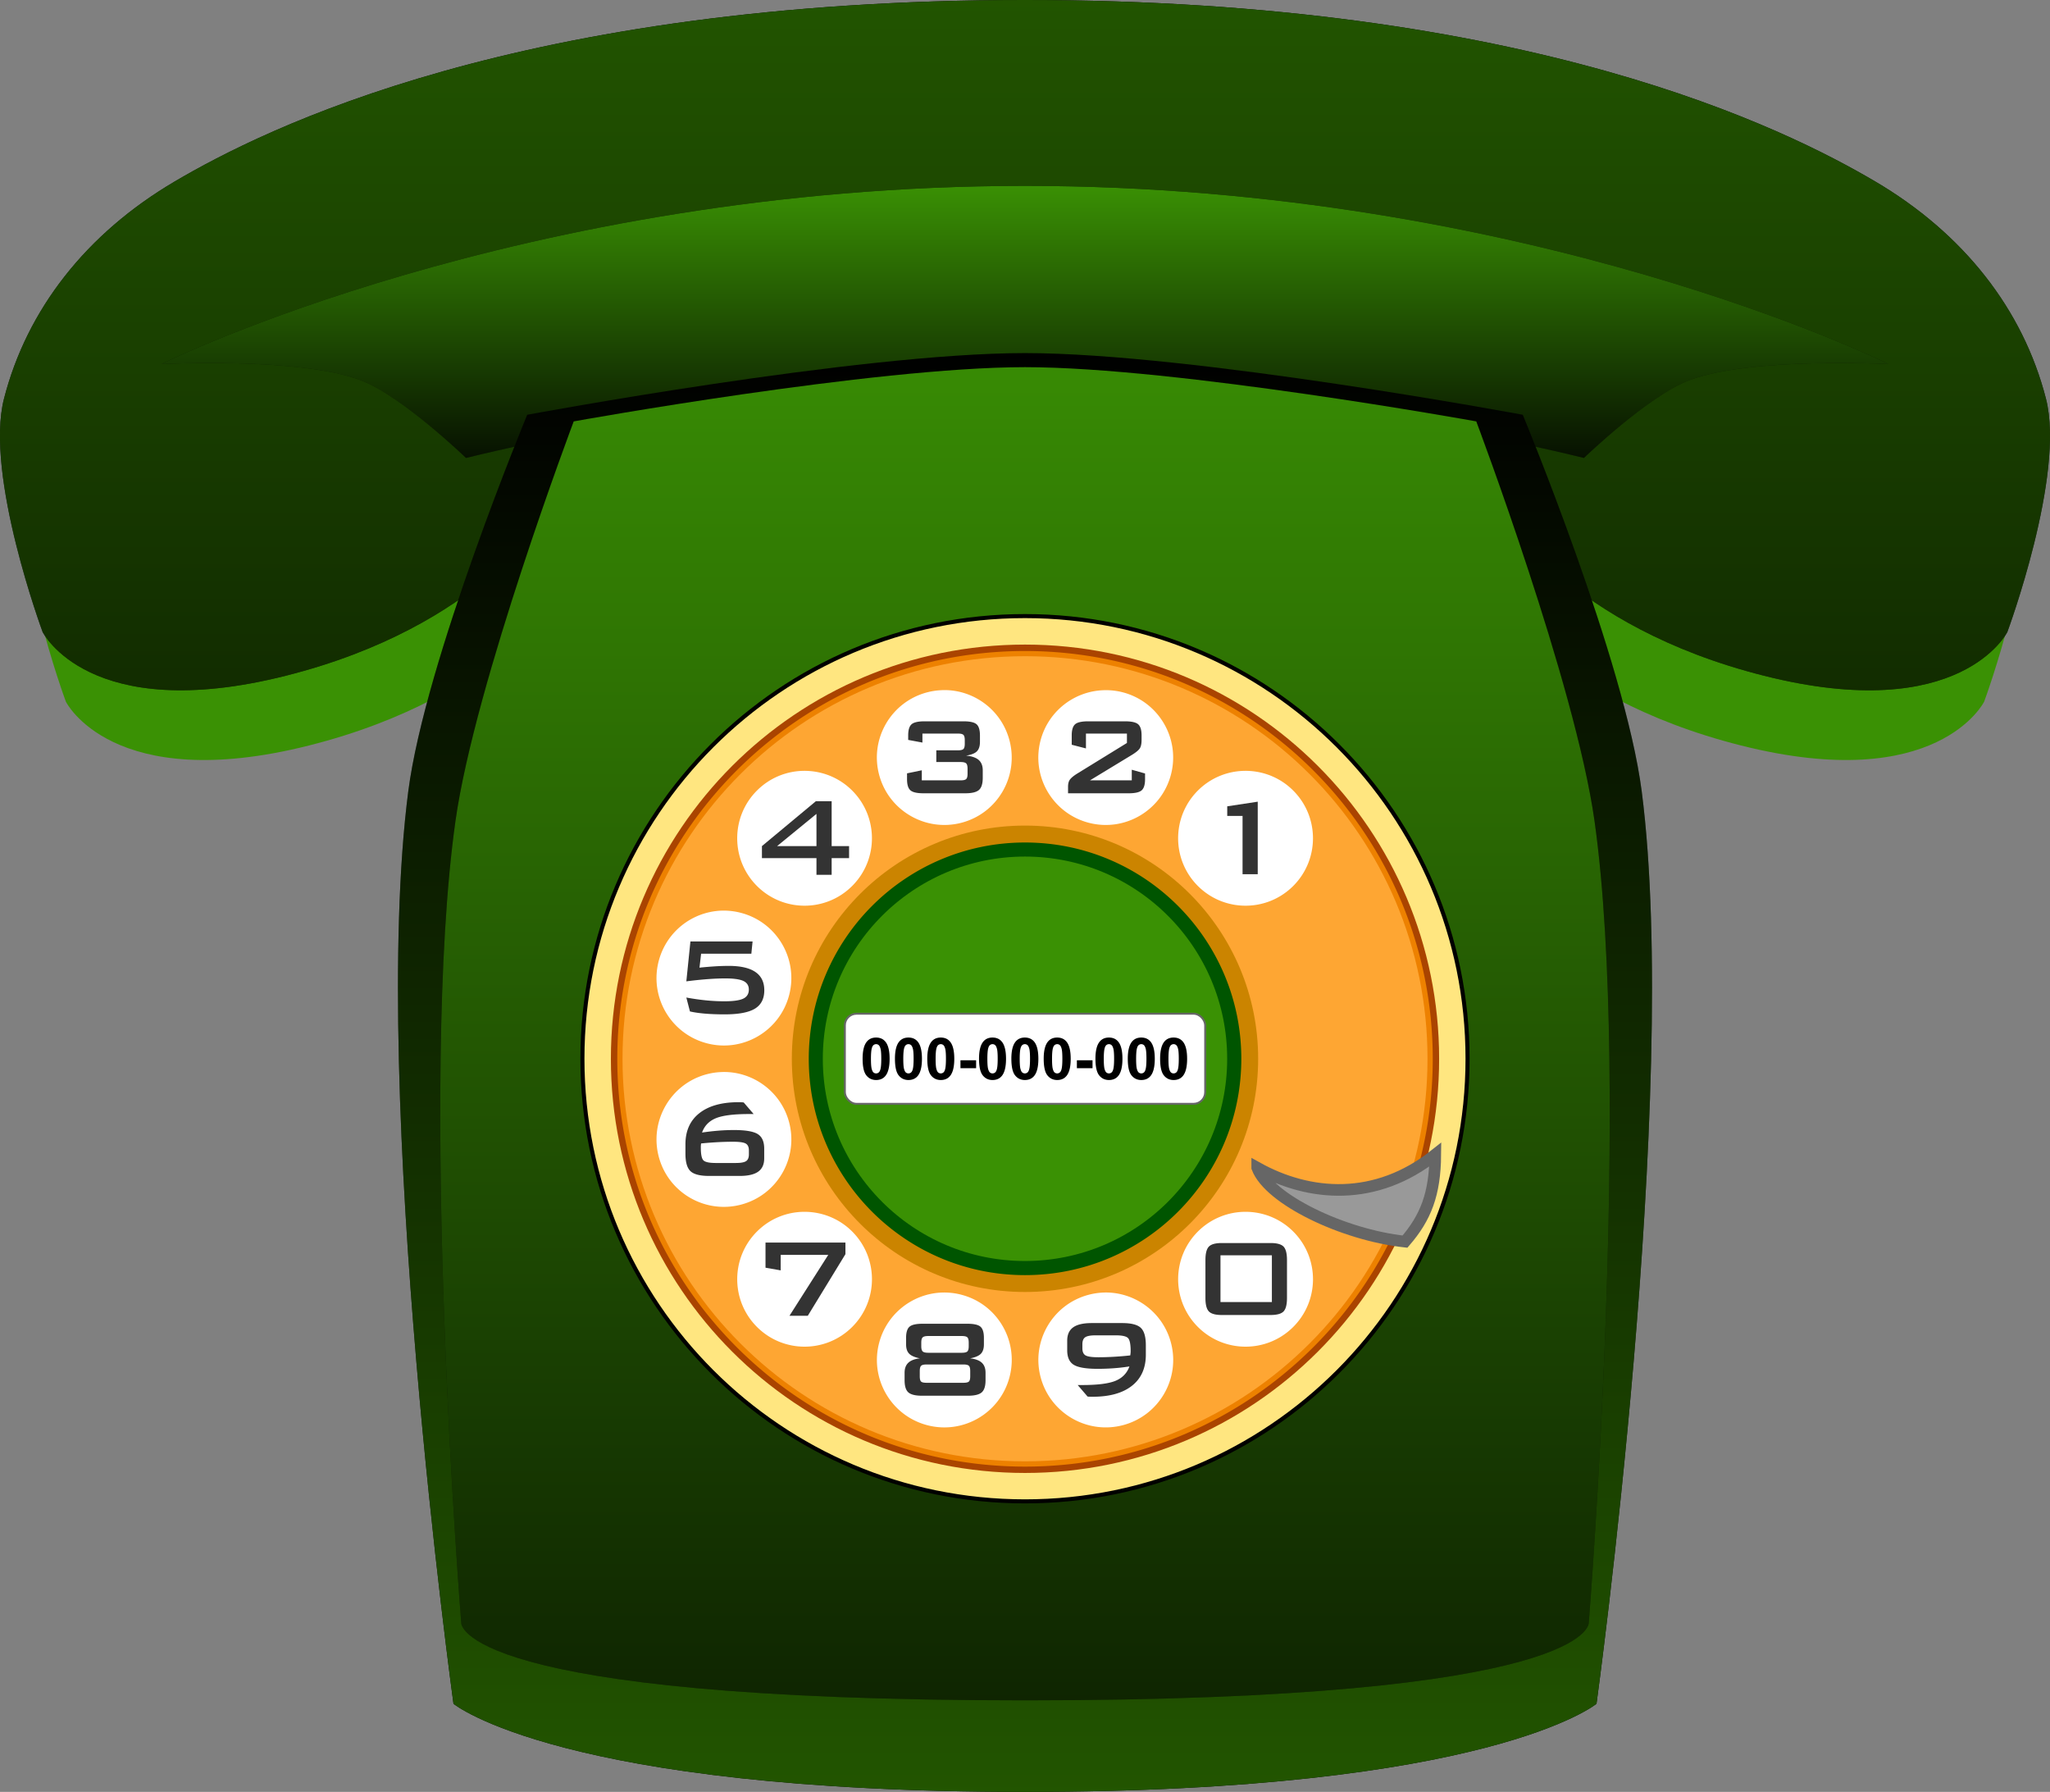
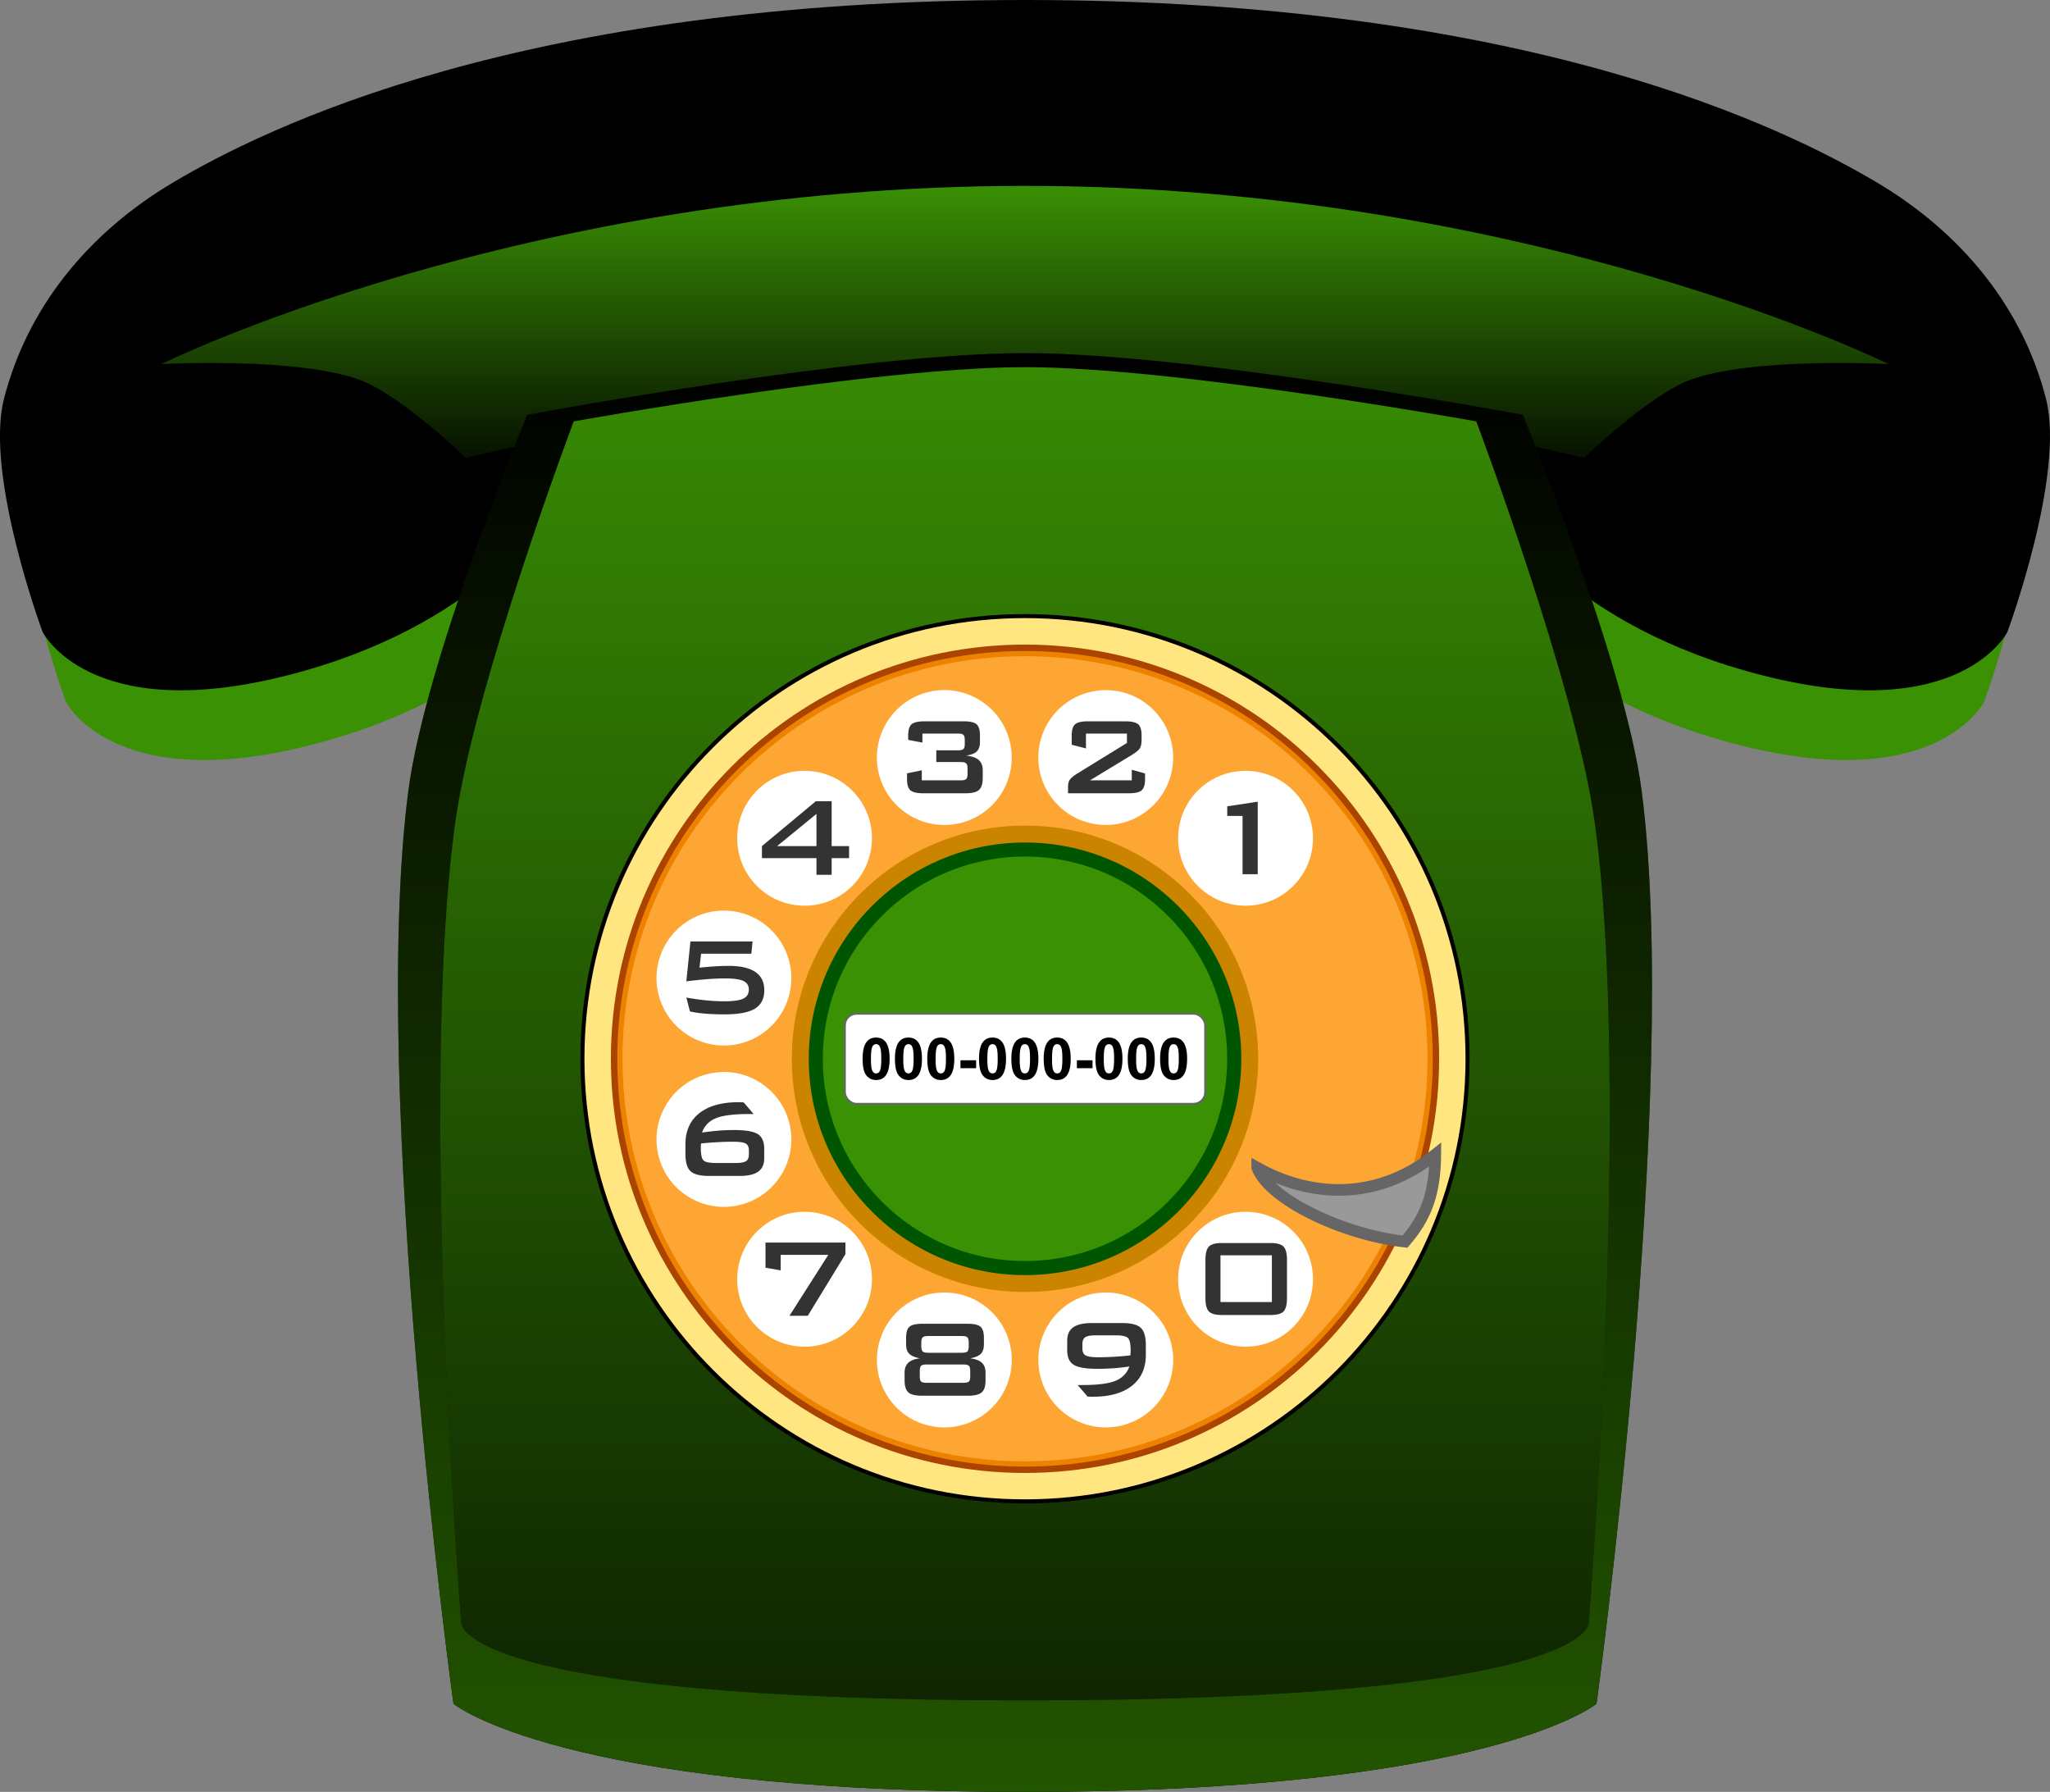
<svg xmlns="http://www.w3.org/2000/svg" viewBox="0 0 529.33 462.6">
  <rect x="0" y="0" width="529.33" height="462.6" fill="#808080" stroke="none" />
  <defs>
    <linearGradient id="d" y2="606.86" gradientUnits="userSpaceOnUse" x2="400.47" y1="114.21" x1="400.47">
      <stop offset="0" stop-color="#3a9104" />
      <stop offset="1" stop-color="#3a9104" stop-opacity="0" />
    </linearGradient>
    <linearGradient id="b" y2="169.6" gradientUnits="userSpaceOnUse" x2="371.37" y1="89.196" x1="371.37">
      <stop offset="0" stop-color="#3a9104" />
      <stop offset="1" stop-color="#3a9104" stop-opacity="0" />
    </linearGradient>
    <linearGradient id="a" y2="417.34" gradientUnits="userSpaceOnUse" x2="344.89" y1="37.934" x1="344.89">
      <stop offset="0" stop-color="#250" />
      <stop offset="1" stop-color="#250" stop-opacity="0" />
    </linearGradient>
    <linearGradient id="c" y2="132.27" gradientUnits="userSpaceOnUse" x2="395.75" y1="505.35" x1="395.75">
      <stop offset="0" stop-color="#250" />
      <stop offset="1" stop-color="#250" stop-opacity="0" />
    </linearGradient>
  </defs>
  <g fill="#3a9104">
    <path d="M258.667 18c130.53 0 196.6 33.375 219.47 46.812 22.866 13.437 38.24 33.059 44.156 56.125 5.054 19.7-9.969 60.219-9.969 60.219s-11.958 24.109-62.75 11.312c-50.8-12.8-67.6-42.03-67.6-42.03l21.53-62.22s-79.984-18-144.84-18z" />
    <path d="M270.667 18c-130.53 0-196.6 33.375-219.47 46.812-22.866 13.437-38.239 33.059-44.156 56.125-5.054 19.7 9.97 60.219 9.97 60.219s11.957 24.109 62.75 11.312 67.593-42.031 67.593-42.031l-21.53-62.22s79.984-18 144.84-18z" />
  </g>
  <path d="M409.48 70.22l-21.531 62.219s16.801 29.234 67.594 42.031c50.792 12.797 62.781-11.312 62.781-11.312s15.023-40.519 9.969-60.219c-5.918-23.066-21.291-42.688-44.156-56.125-22.87-13.44-88.94-46.815-219.48-46.815-130.53 0-196.6 33.375-219.47 46.812C22.32 60.248 6.947 79.87 1.03 102.936-4.023 122.636 11 163.155 11 163.155s11.958 24.109 62.75 11.312 67.594-42.031 67.594-42.031l-21.531-62.219s79.984-18 144.84-18c64.86 0 144.81 18 144.81 18z" />
-   <path d="M517.61 111.97l-21.531 62.219s16.801 29.234 67.594 42.031c50.792 12.797 62.781-11.312 62.781-11.312s15.023-40.519 9.969-60.219c-5.918-23.066-21.291-42.688-44.156-56.125-22.87-13.44-88.94-46.815-219.48-46.815-130.53 0-196.6 33.375-219.47 46.812-22.866 13.437-38.24 33.059-44.156 56.125-5.054 19.7 9.969 60.219 9.969 60.219s11.958 24.109 62.75 11.312 67.594-42.031 67.594-42.031l-21.531-62.219s79.984-18 144.84-18c64.86 0 144.81 18 144.81 18z" fill="url(#a)" transform="translate(-108.13 -41.75)" />
  <path d="M120.33 118.23s79.974-20 144.33-20c64.36 0 144.33 20 144.33 20s16.735-16.163 27.334-20.12c16.082-6.004 51.334-4.12 51.334-4.12s-92.968-46-223-46-223 46-223 46 35.252-1.884 51.334 4.12c10.599 3.957 27.334 20.12 27.334 20.12z" />
  <path d="M228.46 159.98s79.974-20 144.33-20c64.36 0 144.33 20 144.33 20s16.735-16.163 27.334-20.12c16.082-6.004 51.334-4.12 51.334-4.12s-92.968-46-223-46-223 46-223 46 35.252-1.884 51.334 4.12c10.599 3.957 27.334 20.12 27.334 20.12z" fill="url(#b)" transform="translate(-108.13 -41.75)" />
  <g>
    <path d="M136.13 107.08s-26.37 63.531-30.716 97.246c-10.05 77.962 11.68 235.53 11.68 235.53s27.527 22.747 147.57 22.747 147.57-22.747 147.57-22.747 21.729-157.57 11.68-235.53c-4.346-33.715-30.716-97.246-30.716-97.246s-85.359-15.923-128.53-15.923-128.53 15.923-128.53 15.923z" />
    <path d="M244.26 148.83s-26.37 63.531-30.716 97.246c-10.05 77.962 11.68 235.53 11.68 235.53s27.527 22.747 147.57 22.747 147.57-22.747 147.57-22.747 21.729-157.57 11.68-235.53c-4.346-33.715-30.716-97.246-30.716-97.246s-85.359-15.923-128.53-15.923-128.53 15.923-128.53 15.923z" fill="url(#c)" transform="translate(-108.13 -41.75)" />
    <path d="M148.14 108.79s-25.509 67.601-30.523 103.09c-9.658 68.351 1.477 207.09 1.477 207.09s-1.175 20 145.57 20 145.57-20 145.57-20 11.135-138.73 1.477-207.09c-5.014-35.484-30.523-103.09-30.523-103.09s-77.403-14-116.52-14c-39.12 0-116.52 14-116.52 14z" />
-     <path d="M256.27 150.54s-25.509 67.601-30.523 103.09c-9.658 68.351 1.477 207.09 1.477 207.09s-1.175 20 145.57 20 145.57-20 145.57-20 11.135-138.73 1.477-207.09c-5.014-35.484-30.523-103.09-30.523-103.09s-77.403-14-116.52-14c-39.12 0-116.52 14-116.52 14z" fill="url(#d)" transform="translate(-108.13 -41.75)" />
+     <path d="M256.27 150.54s-25.509 67.601-30.523 103.09c-9.658 68.351 1.477 207.09 1.477 207.09s-1.175 20 145.57 20 145.57-20 145.57-20 11.135-138.73 1.477-207.09c-5.014-35.484-30.523-103.09-30.523-103.09s-77.403-14-116.52-14c-39.12 0-116.52 14-116.52 14" fill="url(#d)" transform="translate(-108.13 -41.75)" />
  </g>
  <g transform="translate(-113.21 -283.18)">
    <path d="M492.145 556.507c0 63.111-51.161 114.275-114.274 114.275-63.11 0-114.274-51.162-114.274-114.275 0-63.11 51.161-114.274 114.274-114.274 63.11 0 114.274 51.162 114.274 114.274z" fill-rule="evenodd" stroke="#000" fill="#ffe680" stroke-width="1.044" />
    <path d="M433.716 556.52c0 30.84-25 55.842-55.841 55.842-30.84 0-55.842-25-55.842-55.841 0-30.84 25-55.842 55.842-55.842 30.84 0 55.841 25 55.841 55.842z" fill-rule="evenodd" stroke="#000" fill="olive" stroke-width=".51" />
    <path d="M483.307 556.519c0 58.225-47.2 105.429-105.428 105.429-58.226 0-105.43-47.202-105.43-105.43 0-58.225 47.202-105.428 105.43-105.428 58.225 0 105.428 47.201 105.428 105.429z" fill-rule="evenodd" stroke="#a40" stroke-width="3" fill="#fff" />
    <path d="M434.078 556.522c0 31.041-25.163 56.206-56.205 56.206-31.04 0-56.205-25.164-56.205-56.206 0-31.04 25.164-56.205 56.205-56.205 31.04 0 56.205 25.164 56.205 56.205z" fill-rule="evenodd" stroke="#050" stroke-width="8" fill="#3a9104" />
    <rect rx="3" ry="3" height="23.26" width="93.041" y="544.89" x="331.36" fill-rule="evenodd" stroke="#666" stroke-width=".5" fill="#fff" />
    <path d="M339.43 551.04c1.04 0 1.853.371 2.439 1.113.698.88 1.047 2.337 1.047 4.373 0 2.031-.351 3.491-1.054 4.38-.581.732-1.392 1.098-2.432 1.098-1.045 0-1.887-.401-2.527-1.204-.64-.804-.96-2.235-.96-4.296 0-2.022.352-3.477 1.056-4.365.58-.733 1.391-1.099 2.431-1.099zm0 1.706c-.249 0-.471.08-.666.239-.196.158-.347.443-.455.853-.141.532-.212 1.428-.212 2.688 0 1.26.064 2.125.19 2.596.127.471.287.785.48.941.193.157.414.235.663.235s.471-.08.667-.238c.195-.159.346-.443.454-.854.141-.527.212-1.42.212-2.68s-.063-2.125-.19-2.597c-.127-.47-.287-.786-.48-.944a1.014 1.014 0 00-.663-.239zM347.78 551.04c1.04 0 1.853.371 2.439 1.113.698.88 1.047 2.337 1.047 4.373 0 2.031-.351 3.491-1.054 4.38-.581.732-1.392 1.098-2.432 1.098-1.045 0-1.887-.401-2.527-1.204-.64-.804-.96-2.235-.96-4.296 0-2.022.352-3.477 1.056-4.365.58-.733 1.391-1.099 2.431-1.099zm0 1.706c-.249 0-.471.08-.666.239-.196.158-.347.443-.455.853-.141.532-.212 1.428-.212 2.688 0 1.26.064 2.125.19 2.596.127.471.287.785.48.941.193.157.414.235.663.235s.471-.08.667-.238c.195-.159.346-.443.454-.854.141-.527.212-1.42.212-2.68s-.063-2.125-.19-2.597c-.127-.47-.287-.786-.48-.944a1.014 1.014 0 00-.663-.239zM356.13 551.04c1.04 0 1.853.371 2.439 1.113.698.88 1.047 2.337 1.047 4.373 0 2.031-.351 3.491-1.054 4.38-.581.732-1.392 1.098-2.432 1.098-1.045 0-1.887-.401-2.527-1.204-.64-.804-.96-2.235-.96-4.296 0-2.022.352-3.477 1.056-4.365.58-.733 1.391-1.099 2.431-1.099zm0 1.706c-.249 0-.471.08-.666.239-.196.158-.347.443-.455.853-.141.532-.212 1.428-.212 2.688s.063 2.125.19 2.596c.127.471.287.785.48.941.193.157.414.235.663.235s.471-.08.667-.238c.195-.159.346-.443.454-.854.141-.527.212-1.42.212-2.68 0-1.26-.063-2.125-.19-2.597-.127-.47-.287-.786-.48-.944a1.014 1.014 0 00-.663-.239zM361.21 558.96v-2.058h4.043v2.058zM369.49 551.04c1.04 0 1.853.371 2.439 1.113.698.88 1.047 2.337 1.047 4.373 0 2.031-.351 3.491-1.054 4.38-.581.732-1.392 1.098-2.432 1.098-1.045 0-1.887-.401-2.527-1.204-.64-.804-.96-2.235-.96-4.296 0-2.022.352-3.477 1.055-4.365.581-.733 1.392-1.099 2.432-1.099zm0 1.706c-.249 0-.471.08-.667.239-.195.158-.346.443-.454.853-.141.532-.212 1.428-.212 2.688s.063 2.125.19 2.596c.127.471.287.785.48.941.193.157.414.235.663.235.249 0 .471-.08.666-.238.196-.159.347-.443.455-.854.141-.527.212-1.42.212-2.68 0-1.26-.063-2.125-.19-2.597-.127-.47-.287-.786-.48-.944a1.014 1.014 0 00-.663-.239zM377.84 551.04c1.04 0 1.853.371 2.439 1.113.698.88 1.047 2.337 1.047 4.373 0 2.031-.351 3.491-1.054 4.38-.581.732-1.392 1.098-2.432 1.098-1.045 0-1.887-.401-2.527-1.204-.64-.804-.96-2.235-.96-4.296 0-2.022.352-3.477 1.055-4.365.581-.733 1.392-1.099 2.432-1.099zm0 1.706c-.249 0-.471.08-.667.239-.195.158-.346.443-.454.853-.141.532-.212 1.428-.212 2.688s.063 2.125.19 2.596c.127.471.287.785.48.941.193.157.414.235.663.235.249 0 .471-.08.666-.238.196-.159.347-.443.455-.854.141-.527.212-1.42.212-2.68s-.064-2.125-.19-2.597c-.127-.47-.287-.786-.48-.944a1.014 1.014 0 00-.663-.239zM386.19 551.04c1.04 0 1.853.371 2.439 1.113.698.88 1.047 2.337 1.047 4.373 0 2.031-.351 3.491-1.054 4.38-.581.732-1.392 1.098-2.432 1.098-1.045 0-1.887-.401-2.527-1.204-.64-.804-.96-2.235-.96-4.296 0-2.022.352-3.477 1.055-4.365.581-.733 1.392-1.099 2.432-1.099zm0 1.706c-.249 0-.471.08-.667.239-.195.158-.346.443-.454.853-.141.532-.212 1.428-.212 2.688s.063 2.125.19 2.596c.127.471.287.785.48.941.193.157.414.235.663.235.249 0 .471-.08.666-.238.196-.159.347-.443.455-.854.141-.527.212-1.42.212-2.68s-.064-2.125-.19-2.597c-.127-.47-.287-.786-.48-.944a1.014 1.014 0 00-.663-.239zM391.27 558.96v-2.058h4.043v2.058zM399.55 551.04c1.04 0 1.853.371 2.439 1.113.698.88 1.047 2.337 1.047 4.373 0 2.031-.351 3.491-1.054 4.38-.581.732-1.392 1.098-2.432 1.098-1.045 0-1.887-.401-2.527-1.204-.64-.804-.96-2.235-.96-4.296 0-2.022.352-3.477 1.056-4.365.58-.733 1.391-1.099 2.431-1.099zm0 1.706c-.249 0-.471.08-.666.239-.196.158-.347.443-.455.853-.141.532-.212 1.428-.212 2.688s.063 2.125.19 2.596c.127.471.287.785.48.941.193.157.414.235.663.235.249 0 .471-.08.667-.238.195-.159.346-.443.454-.854.141-.527.212-1.42.212-2.68 0-1.26-.063-2.125-.19-2.597-.127-.47-.287-.786-.48-.944a1.014 1.014 0 00-.663-.239zM407.9 551.04c1.04 0 1.853.371 2.439 1.113.698.88 1.047 2.337 1.047 4.373 0 2.031-.351 3.491-1.054 4.38-.581.732-1.392 1.098-2.432 1.098-1.045 0-1.887-.401-2.527-1.204-.64-.804-.96-2.235-.96-4.296 0-2.022.352-3.477 1.056-4.365.58-.733 1.391-1.099 2.431-1.099zm0 1.706c-.249 0-.471.08-.666.239-.196.158-.347.443-.455.853-.141.532-.212 1.428-.212 2.688s.063 2.125.19 2.596c.127.471.287.785.48.941.193.157.414.235.663.235.249 0 .471-.08.667-.238.195-.159.346-.443.454-.854.141-.527.212-1.42.212-2.68 0-1.26-.063-2.125-.19-2.597-.127-.47-.287-.786-.48-.944a1.014 1.014 0 00-.663-.239zM416.25 551.04c1.04 0 1.853.371 2.439 1.113.698.88 1.047 2.337 1.047 4.373 0 2.031-.351 3.491-1.054 4.38-.581.732-1.392 1.098-2.432 1.098-1.045 0-1.887-.401-2.527-1.204-.64-.804-.96-2.235-.96-4.296 0-2.022.352-3.477 1.055-4.365.581-.733 1.392-1.099 2.432-1.099zm0 1.706c-.249 0-.471.08-.666.239-.196.158-.347.443-.455.853-.141.532-.212 1.428-.212 2.688s.063 2.125.19 2.596c.127.471.287.785.48.941.193.157.414.235.663.235.249 0 .471-.08.666-.238.196-.159.347-.443.455-.854.141-.527.212-1.42.212-2.68 0-1.26-.063-2.125-.19-2.597-.127-.47-.287-.786-.48-.944a1.014 1.014 0 00-.663-.239z" />
  </g>
  <g>
    <g fill="#333">
      <path d="M320.84 225.69v-15.047h-3.955v-2.478l7.875-1.196v18.721zM276.73 189.86c0-1.395.287-2.35.861-2.865.575-.516 1.7-.774 3.375-.774h9.545c1.676 0 2.804.258 3.384.774.58.515.87 1.47.87 2.865v1.195c0 .903-.138 1.594-.413 2.075-.275.48-.94 1.048-1.995 1.705l-10.916 6.627h10.793v-2.743l3.428.967v1.477c0 1.394-.29 2.35-.87 2.865-.58.516-1.708.773-3.384.773H275.78v-1.687c0-.82.173-1.453.518-1.898.346-.446.958-.944 1.837-1.495l12.85-7.91v-2.426h-10.582v3.832l-3.674-.949zM238.46 204.8c-1.676 0-2.804-.258-3.384-.773-.58-.516-.87-1.471-.87-2.866v-1.511l3.814-.791v2.601h10.02c.715 0 1.193-.111 1.433-.334.24-.222.36-.668.36-1.336v-1.353c0-.68-.123-1.134-.369-1.362-.246-.229-.72-.343-1.424-.343h-6.275v-3.024h5.59c.703 0 1.172-.11 1.406-.334.234-.222.352-.673.352-1.353v-.932c0-.691-.118-1.148-.352-1.37-.234-.223-.703-.335-1.406-.335h-9.176v2.32l-3.674-.685v-1.16c0-1.395.287-2.35.862-2.865.574-.516 1.699-.774 3.375-.774h10.055c1.675 0 2.8.258 3.375.774.574.515.86 1.47.861 2.865v1.687c0 1.09-.264 1.899-.791 2.426-.527.527-1.46.897-2.795 1.107 1.488.141 2.578.516 3.27 1.125.69.61 1.037 1.495 1.037 2.655v1.95c0 1.524-.329 2.57-.985 3.139-.656.568-1.828.852-3.515.852zM210.82 225.85v-4.307h-14.08v-3.11l13.922-11.585h4.078v11.584h4.5v3.111h-4.5v4.307zm0-7.418v-8.315l-10.16 8.315zM177.22 253.35l1.055-10.301h16.049l-.317 3.164h-12.973l-.422 3.604a95.953 95.953 0 014.21-.352 57.693 57.693 0 013.314-.105c3.07 0 5.373.524 6.908 1.573 1.535 1.049 2.303 2.622 2.303 4.72 0 2.18-.806 3.761-2.417 4.746-1.612.984-4.216 1.476-7.814 1.476-1.886 0-3.589-.064-5.106-.193-1.518-.13-2.804-.317-3.858-.563l-.932-3.586c1.816.329 3.53.572 5.141.73a47.62 47.62 0 004.65.237c2.332 0 3.972-.231 4.922-.694.949-.463 1.424-1.24 1.424-2.33 0-1.03-.463-1.769-1.39-2.214-.925-.445-2.49-.668-4.693-.668-1.406 0-2.953.064-4.64.193-1.688.13-3.492.317-5.414.563zM181.03 295.2a6.074 6.074 0 00-.07 1.072c0 1.793.237 2.904.712 3.331.474.428 1.52.642 3.137.642h5.186c1.277 0 2.16-.158 2.645-.475.487-.316.73-.902.73-1.758v-1.019c0-.867-.273-1.456-.817-1.767-.545-.31-1.638-.465-3.279-.465a73.39 73.39 0 00-4.052.114 96.554 96.554 0 00-4.192.325zm.246-2.813c1.418-.21 2.81-.372 4.175-.483a49.64 49.64 0 014.034-.167c3 0 5.057.349 6.17 1.046 1.113.697 1.67 1.948 1.67 3.753v2.514c0 1.547-.516 2.69-1.547 3.427-1.031.739-2.637 1.108-4.816 1.108h-7.858c-2.344 0-3.949-.41-4.816-1.23-.867-.821-1.301-2.321-1.301-4.5v-2.444c0-3.457 1.198-6.132 3.595-8.025s5.774-2.838 10.134-2.838a10.94 10.94 0 011.318.07l2.566 2.988h-1.195c-3.95 0-6.803.36-8.56 1.081-1.758.721-2.948 1.955-3.569 3.7zM203.85 339.69l10.02-15.732h-12.287v4.008l-3.92-.686v-6.486H218.3v2.988l-9.72 15.908zM249.8 341.75c1.676 0 2.804.258 3.384.773.58.516.87 1.471.87 2.866v1.687c0 1.078-.264 1.887-.791 2.426-.527.539-1.453.932-2.777 1.178 1.37.152 2.378.527 3.023 1.125.644.597.967 1.459.967 2.584v1.95c0 1.513-.331 2.556-.993 3.13-.663.574-1.843.861-3.542.861h-11.865c-1.688 0-2.86-.284-3.516-.852-.656-.569-.984-1.615-.984-3.138v-1.951c0-1.114.322-1.972.966-2.576.645-.603 1.641-.981 2.989-1.133-1.313-.258-2.236-.657-2.769-1.196-.533-.539-.8-1.341-.8-2.408v-1.687c0-1.395.29-2.35.87-2.866.58-.515 1.708-.773 3.384-.773zm-1.441 3.164h-8.666c-.715 0-1.196.114-1.442.343-.246.228-.369.683-.369 1.362v.932c0 .668.123 1.116.37 1.345.245.228.726.342 1.44.342h8.667c.703 0 1.174-.111 1.415-.334.24-.222.36-.674.36-1.353v-.932c0-.691-.12-1.148-.36-1.37-.24-.224-.712-.335-1.415-.335zm.404 7.348h-9.51c-.703 0-1.172.111-1.406.334-.235.222-.352.68-.352 1.37v1.354c0 .68.112 1.128.334 1.345.223.217.698.325 1.424.325h9.51c.715 0 1.186-.108 1.415-.325s.343-.665.343-1.345v-1.353c0-.692-.118-1.149-.352-1.371-.234-.223-.703-.334-1.406-.334zM291.63 352.77a48.61 48.61 0 01-4.06.466c-1.372.1-2.755.15-4.149.15-3 0-5.06-.35-6.179-1.047-1.119-.697-1.678-1.942-1.678-3.735v-2.496c0-1.547.512-2.69 1.538-3.428 1.025-.738 2.628-1.107 4.807-1.107h7.84c2.344 0 3.95.41 4.816 1.23.868.82 1.301 2.32 1.301 4.5v2.444c0 3.457-1.195 6.129-3.586 8.015s-5.765 2.83-10.125 2.83c-.363 0-.635-.003-.817-.009a4.797 4.797 0 01-.519-.044l-2.548-2.97h1.177c3.961 0 6.824-.364 8.587-1.09 1.764-.727 2.962-1.963 3.595-3.71zm.21-2.848c.036-.21.062-.413.08-.606.018-.193.026-.36.026-.501 0-1.828-.24-2.965-.72-3.41-.48-.446-1.535-.668-3.164-.668h-5.15c-1.302 0-2.198.164-2.69.492-.492.328-.739.937-.739 1.828v1.037c0 .902.276 1.512.827 1.828.55.317 1.658.475 3.322.475 1.172 0 2.452-.038 3.84-.114a83.693 83.693 0 004.369-.36zM315.14 336.15h13.271v-12.076H315.14zm-3.885-10.846c0-1.7.296-2.856.888-3.472.592-.615 1.708-.923 3.349-.923h12.567c1.653 0 2.775.308 3.367.923.591.616.887 1.773.887 3.472v9.791c0 1.7-.296 2.856-.887 3.472-.592.615-1.714.923-3.367.923h-12.568c-1.64 0-2.756-.308-3.348-.923-.592-.616-.888-1.773-.888-3.472z" />
    </g>
  </g>
  <g>
    <path d="M264.67 168.07c-58.146 0-105.28 47.135-105.28 105.28 0 58.146 47.135 105.28 105.28 105.28 58.146 0 105.28-47.135 105.28-105.28 0-58.15-47.14-105.28-105.28-105.28zm-20.344 10.094c7.497.205 14.272 5.29 16.312 12.906 2.488 9.285-2.996 18.824-12.281 21.312-9.285 2.488-18.856-3.027-21.344-12.312-2.488-9.285 3.027-18.824 12.312-21.312a17.669 17.669 0 013.5-.563c.505-.03 1-.044 1.5-.03zm40.5.031a17.28 17.28 0 015.188.563c9.285 2.488 14.8 12.027 12.312 21.312-2.488 9.285-12.027 14.8-21.312 12.312-9.286-2.488-14.801-12.027-12.312-21.312 2.021-7.545 8.71-12.58 16.125-12.875zm-77.094 20.812c4.455 0 8.914 1.695 12.312 5.094 6.797 6.797 6.797 17.828 0 24.625-6.797 6.797-17.796 6.797-24.594 0-6.797-6.797-6.797-17.828 0-24.625a17.286 17.286 0 0112.281-5.094zm113.88 0c4.455 0 8.914 1.695 12.312 5.094 6.797 6.797 6.797 17.828 0 24.625-6.797 6.797-17.828 6.797-24.625 0-6.797-6.797-6.797-17.828 0-24.625a17.357 17.357 0 0112.312-5.094zm-56.938 18.5c30.84 0 55.844 25.004 55.844 55.844s-25.004 55.844-55.844 55.844-55.844-25.004-55.844-55.844 25.004-55.844 55.844-55.844zm-78.469 17.594a17.524 17.524 0 015.219.594c9.285 2.488 14.8 12.027 12.312 21.312-2.488 9.285-12.027 14.801-21.312 12.312-9.286-2.488-14.801-12.027-12.312-21.312a17.402 17.402 0 0116.094-12.906zm1.188 41.656c7.5.205 14.303 5.29 16.344 12.906 2.488 9.286-3.028 18.824-12.312 21.312-9.286 2.488-18.824-2.996-21.312-12.28-2.488-9.286 3.027-18.857 12.312-21.345a17.368 17.368 0 013.468-.562c.505-.03 1-.045 1.5-.031zm20.344 36.094c4.454 0 8.913 1.695 12.312 5.094 6.797 6.797 6.797 17.828 0 24.625-6.798 6.797-17.796 6.797-24.594 0-6.798-6.797-6.798-17.828 0-24.625a17.286 17.286 0 0112.28-5.094zm113.88 0c4.454 0 8.913 1.695 12.312 5.094 6.797 6.797 6.797 17.828 0 24.625-6.798 6.797-17.828 6.797-24.625 0-6.798-6.797-6.798-17.828 0-24.625a17.357 17.357 0 0112.312-5.094zm-78.47 20.844a17.524 17.524 0 015.22.594c9.285 2.488 14.768 12.027 12.28 21.312-2.488 9.285-12.027 14.801-21.312 12.312-9.285-2.488-14.8-12.027-12.312-21.312 2.022-7.544 8.711-12.611 16.125-12.906zm41.782 0c.43-.016.853-.017 1.28 0 7.415.295 14.104 5.362 16.126 12.906 2.488 9.286-3.027 18.824-12.312 21.312-9.286 2.488-18.824-3.027-21.312-12.312-2.488-9.285 3.027-18.824 12.312-21.312a17.621 17.621 0 013.906-.594z" opacity=".8" fill-rule="evenodd" fill="#fd9000" />
    <path d="M324.63 301.47c3.058 8.165 22.194 17.338 38.153 19.075 5.35-6.194 7.742-12.24 7.829-22.462-15.375 12.251-32.508 10.88-45.982 3.386z" stroke="#666" stroke-width="3" fill="#999" />
  </g>
</svg>